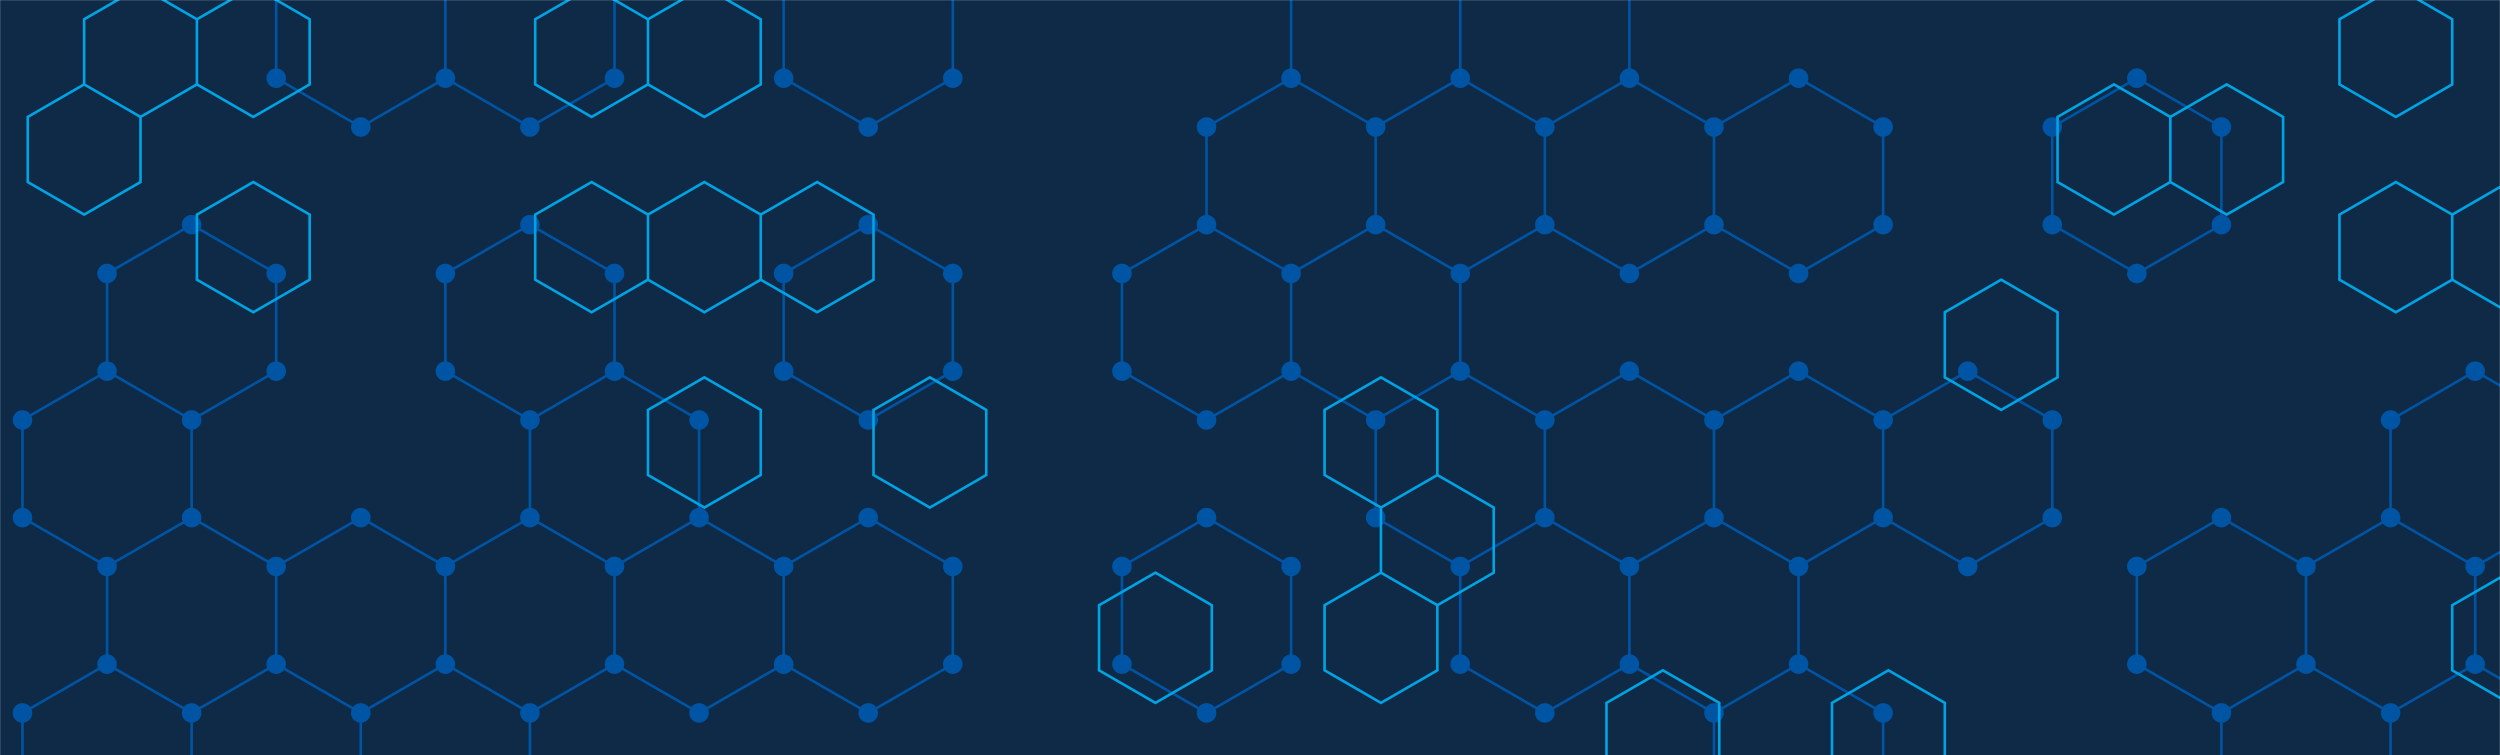
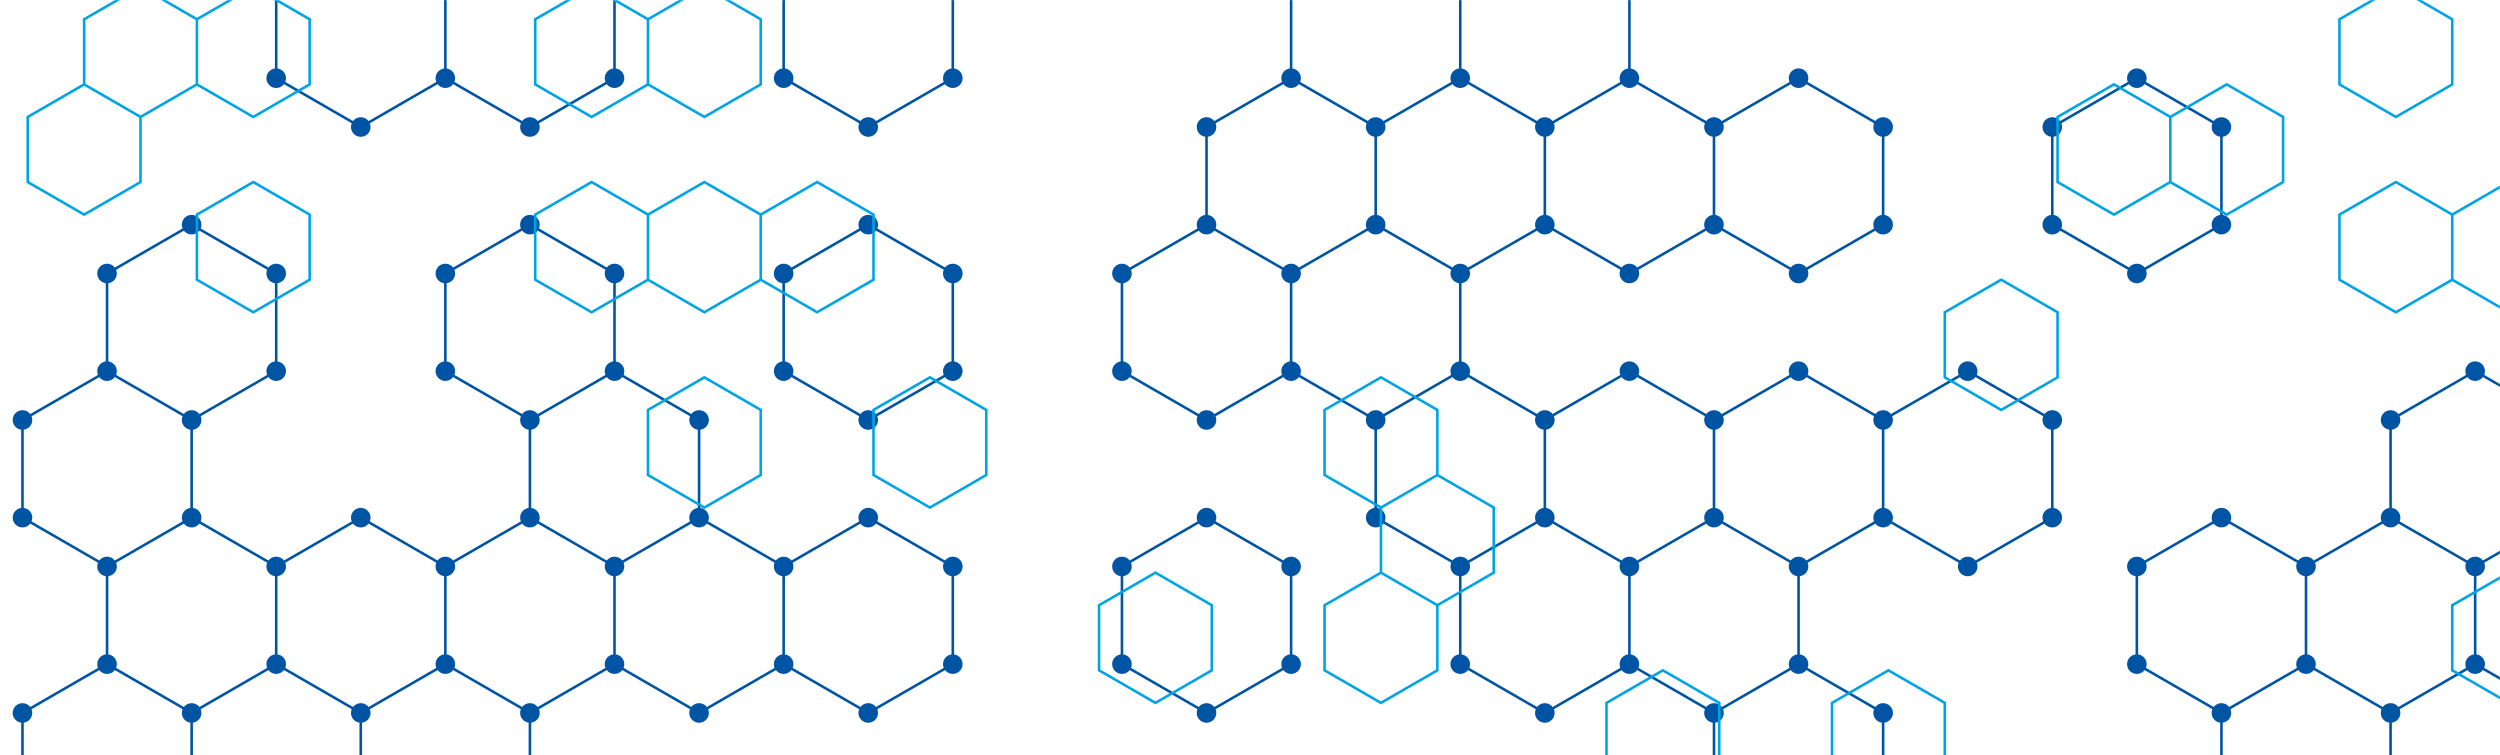
<svg xmlns="http://www.w3.org/2000/svg" version="1.1" width="1920" height="580" preserveAspectRatio="none" viewBox="0 0 1920 580">
  <g mask="url(&quot;#SvgjsMask1009&quot;)" fill="none">
-     <rect width="1920" height="580" x="0" y="0" fill="#0e2a47" />
    <path d="M82.21 285.05L147.17 322.55L147.17 397.55L82.21 435.05L17.26 397.55L17.26 322.55zM82.21 510.05L147.17 547.55L147.17 622.55L82.21 660.05L17.26 622.55L17.26 547.55zM147.17 172.55L212.12 210.05L212.12 285.05L147.17 322.55L82.21 285.05L82.21 210.05zM147.17 397.55L212.12 435.05L212.12 510.05L147.17 547.55L82.21 510.05L82.21 435.05zM277.07 -52.45L342.03 -14.95L342.03 60.05L277.07 97.55L212.12 60.05L212.12 -14.95zM277.07 397.55L342.03 435.05L342.03 510.05L277.07 547.55L212.12 510.05L212.12 435.05zM342.03 510.05L406.98 547.55L406.98 622.55L342.03 660.05L277.07 622.55L277.07 547.55zM406.98 -52.45L471.94 -14.95L471.94 60.05L406.98 97.55L342.03 60.05L342.03 -14.95zM406.98 172.55L471.94 210.05L471.94 285.05L406.98 322.55L342.03 285.05L342.03 210.05zM471.94 285.05L536.89 322.55L536.89 397.55L471.94 435.05L406.98 397.55L406.98 322.55zM406.98 397.55L471.94 435.05L471.94 510.05L406.98 547.55L342.03 510.05L342.03 435.05zM536.89 397.55L601.84 435.05L601.84 510.05L536.89 547.55L471.94 510.05L471.94 435.05zM666.8 -52.45L731.75 -14.95L731.75 60.05L666.8 97.55L601.84 60.05L601.84 -14.95zM666.8 172.55L731.75 210.05L731.75 285.05L666.8 322.55L601.84 285.05L601.84 210.05zM666.8 397.55L731.75 435.05L731.75 510.05L666.8 547.55L601.84 510.05L601.84 435.05zM991.57 60.05L1056.52 97.55L1056.52 172.55L991.57 210.05L926.61 172.55L926.61 97.55zM926.61 172.55L991.57 210.05L991.57 285.05L926.61 322.55L861.66 285.05L861.66 210.05zM926.61 397.55L991.57 435.05L991.57 510.05L926.61 547.55L861.66 510.05L861.66 435.05zM1056.52 -52.45L1121.47 -14.95L1121.47 60.05L1056.52 97.55L991.57 60.05L991.57 -14.95zM1121.47 60.05L1186.43 97.55L1186.43 172.55L1121.47 210.05L1056.52 172.55L1056.52 97.55zM1056.52 172.55L1121.47 210.05L1121.47 285.05L1056.52 322.55L991.57 285.05L991.57 210.05zM1121.47 285.05L1186.43 322.55L1186.43 397.55L1121.47 435.05L1056.52 397.55L1056.52 322.55zM1186.43 -52.45L1251.38 -14.95L1251.38 60.05L1186.43 97.55L1121.47 60.05L1121.47 -14.95zM1251.38 60.05L1316.33 97.55L1316.33 172.55L1251.38 210.05L1186.43 172.55L1186.43 97.55zM1251.38 285.05L1316.33 322.55L1316.33 397.55L1251.38 435.05L1186.43 397.55L1186.43 322.55zM1186.43 397.55L1251.38 435.05L1251.38 510.05L1186.43 547.55L1121.47 510.05L1121.47 435.05zM1381.29 60.05L1446.24 97.55L1446.24 172.55L1381.29 210.05L1316.34 172.55L1316.34 97.55zM1381.29 285.05L1446.24 322.55L1446.24 397.55L1381.29 435.05L1316.34 397.55L1316.34 322.55zM1316.34 397.55L1381.29 435.05L1381.29 510.05L1316.34 547.55L1251.38 510.05L1251.38 435.05zM1381.29 510.05L1446.24 547.55L1446.24 622.55L1381.29 660.05L1316.34 622.55L1316.34 547.55zM1511.2 285.05L1576.15 322.55L1576.15 397.55L1511.2 435.05L1446.24 397.55L1446.24 322.55zM1641.1 60.05L1706.06 97.55L1706.06 172.55L1641.1 210.05L1576.15 172.55L1576.15 97.55zM1706.06 397.55L1771.01 435.05L1771.01 510.05L1706.06 547.55L1641.1 510.05L1641.1 435.05zM1771.01 510.05L1835.96 547.55L1835.96 622.55L1771.01 660.05L1706.06 622.55L1706.06 547.55zM1900.92 285.05L1965.87 322.55L1965.87 397.55L1900.92 435.05L1835.96 397.55L1835.96 322.55zM1835.96 397.55L1900.92 435.05L1900.92 510.05L1835.96 547.55L1771.01 510.05L1771.01 435.05zM1900.92 510.05L1965.87 547.55L1965.87 622.55L1900.92 660.05L1835.96 622.55L1835.96 547.55z" stroke="rgba(0, 84, 164, 1)" stroke-width="2" />
    <path d="M74.71 285.05 a7.5 7.5 0 1 0 15 0 a7.5 7.5 0 1 0 -15 0zM139.67 322.55 a7.5 7.5 0 1 0 15 0 a7.5 7.5 0 1 0 -15 0zM139.67 397.55 a7.5 7.5 0 1 0 15 0 a7.5 7.5 0 1 0 -15 0zM74.71 435.05 a7.5 7.5 0 1 0 15 0 a7.5 7.5 0 1 0 -15 0zM9.76 397.55 a7.5 7.5 0 1 0 15 0 a7.5 7.5 0 1 0 -15 0zM9.76 322.55 a7.5 7.5 0 1 0 15 0 a7.5 7.5 0 1 0 -15 0zM74.71 510.05 a7.5 7.5 0 1 0 15 0 a7.5 7.5 0 1 0 -15 0zM139.67 547.55 a7.5 7.5 0 1 0 15 0 a7.5 7.5 0 1 0 -15 0zM139.67 622.55 a7.5 7.5 0 1 0 15 0 a7.5 7.5 0 1 0 -15 0zM74.71 660.05 a7.5 7.5 0 1 0 15 0 a7.5 7.5 0 1 0 -15 0zM9.76 622.55 a7.5 7.5 0 1 0 15 0 a7.5 7.5 0 1 0 -15 0zM9.76 547.55 a7.5 7.5 0 1 0 15 0 a7.5 7.5 0 1 0 -15 0zM139.67 172.55 a7.5 7.5 0 1 0 15 0 a7.5 7.5 0 1 0 -15 0zM204.62 210.05 a7.5 7.5 0 1 0 15 0 a7.5 7.5 0 1 0 -15 0zM204.62 285.05 a7.5 7.5 0 1 0 15 0 a7.5 7.5 0 1 0 -15 0zM74.71 210.05 a7.5 7.5 0 1 0 15 0 a7.5 7.5 0 1 0 -15 0zM204.62 435.05 a7.5 7.5 0 1 0 15 0 a7.5 7.5 0 1 0 -15 0zM204.62 510.05 a7.5 7.5 0 1 0 15 0 a7.5 7.5 0 1 0 -15 0zM269.57 -52.45 a7.5 7.5 0 1 0 15 0 a7.5 7.5 0 1 0 -15 0zM334.53 -14.95 a7.5 7.5 0 1 0 15 0 a7.5 7.5 0 1 0 -15 0zM334.53 60.05 a7.5 7.5 0 1 0 15 0 a7.5 7.5 0 1 0 -15 0zM269.57 97.55 a7.5 7.5 0 1 0 15 0 a7.5 7.5 0 1 0 -15 0zM204.62 60.05 a7.5 7.5 0 1 0 15 0 a7.5 7.5 0 1 0 -15 0zM204.62 -14.95 a7.5 7.5 0 1 0 15 0 a7.5 7.5 0 1 0 -15 0zM269.57 397.55 a7.5 7.5 0 1 0 15 0 a7.5 7.5 0 1 0 -15 0zM334.53 435.05 a7.5 7.5 0 1 0 15 0 a7.5 7.5 0 1 0 -15 0zM334.53 510.05 a7.5 7.5 0 1 0 15 0 a7.5 7.5 0 1 0 -15 0zM269.57 547.55 a7.5 7.5 0 1 0 15 0 a7.5 7.5 0 1 0 -15 0zM399.48 547.55 a7.5 7.5 0 1 0 15 0 a7.5 7.5 0 1 0 -15 0zM399.48 622.55 a7.5 7.5 0 1 0 15 0 a7.5 7.5 0 1 0 -15 0zM334.53 660.05 a7.5 7.5 0 1 0 15 0 a7.5 7.5 0 1 0 -15 0zM269.57 622.55 a7.5 7.5 0 1 0 15 0 a7.5 7.5 0 1 0 -15 0zM399.48 -52.45 a7.5 7.5 0 1 0 15 0 a7.5 7.5 0 1 0 -15 0zM464.44 -14.95 a7.5 7.5 0 1 0 15 0 a7.5 7.5 0 1 0 -15 0zM464.44 60.05 a7.5 7.5 0 1 0 15 0 a7.5 7.5 0 1 0 -15 0zM399.48 97.55 a7.5 7.5 0 1 0 15 0 a7.5 7.5 0 1 0 -15 0zM399.48 172.55 a7.5 7.5 0 1 0 15 0 a7.5 7.5 0 1 0 -15 0zM464.44 210.05 a7.5 7.5 0 1 0 15 0 a7.5 7.5 0 1 0 -15 0zM464.44 285.05 a7.5 7.5 0 1 0 15 0 a7.5 7.5 0 1 0 -15 0zM399.48 322.55 a7.5 7.5 0 1 0 15 0 a7.5 7.5 0 1 0 -15 0zM334.53 285.05 a7.5 7.5 0 1 0 15 0 a7.5 7.5 0 1 0 -15 0zM334.53 210.05 a7.5 7.5 0 1 0 15 0 a7.5 7.5 0 1 0 -15 0zM529.39 322.55 a7.5 7.5 0 1 0 15 0 a7.5 7.5 0 1 0 -15 0zM529.39 397.55 a7.5 7.5 0 1 0 15 0 a7.5 7.5 0 1 0 -15 0zM464.44 435.05 a7.5 7.5 0 1 0 15 0 a7.5 7.5 0 1 0 -15 0zM399.48 397.55 a7.5 7.5 0 1 0 15 0 a7.5 7.5 0 1 0 -15 0zM464.44 510.05 a7.5 7.5 0 1 0 15 0 a7.5 7.5 0 1 0 -15 0zM594.34 435.05 a7.5 7.5 0 1 0 15 0 a7.5 7.5 0 1 0 -15 0zM594.34 510.05 a7.5 7.5 0 1 0 15 0 a7.5 7.5 0 1 0 -15 0zM529.39 547.55 a7.5 7.5 0 1 0 15 0 a7.5 7.5 0 1 0 -15 0zM659.3 -52.45 a7.5 7.5 0 1 0 15 0 a7.5 7.5 0 1 0 -15 0zM724.25 -14.95 a7.5 7.5 0 1 0 15 0 a7.5 7.5 0 1 0 -15 0zM724.25 60.05 a7.5 7.5 0 1 0 15 0 a7.5 7.5 0 1 0 -15 0zM659.3 97.55 a7.5 7.5 0 1 0 15 0 a7.5 7.5 0 1 0 -15 0zM594.34 60.05 a7.5 7.5 0 1 0 15 0 a7.5 7.5 0 1 0 -15 0zM594.34 -14.95 a7.5 7.5 0 1 0 15 0 a7.5 7.5 0 1 0 -15 0zM659.3 172.55 a7.5 7.5 0 1 0 15 0 a7.5 7.5 0 1 0 -15 0zM724.25 210.05 a7.5 7.5 0 1 0 15 0 a7.5 7.5 0 1 0 -15 0zM724.25 285.05 a7.5 7.5 0 1 0 15 0 a7.5 7.5 0 1 0 -15 0zM659.3 322.55 a7.5 7.5 0 1 0 15 0 a7.5 7.5 0 1 0 -15 0zM594.34 285.05 a7.5 7.5 0 1 0 15 0 a7.5 7.5 0 1 0 -15 0zM594.34 210.05 a7.5 7.5 0 1 0 15 0 a7.5 7.5 0 1 0 -15 0zM659.3 397.55 a7.5 7.5 0 1 0 15 0 a7.5 7.5 0 1 0 -15 0zM724.25 435.05 a7.5 7.5 0 1 0 15 0 a7.5 7.5 0 1 0 -15 0zM724.25 510.05 a7.5 7.5 0 1 0 15 0 a7.5 7.5 0 1 0 -15 0zM659.3 547.55 a7.5 7.5 0 1 0 15 0 a7.5 7.5 0 1 0 -15 0zM984.07 60.05 a7.5 7.5 0 1 0 15 0 a7.5 7.5 0 1 0 -15 0zM1049.02 97.55 a7.5 7.5 0 1 0 15 0 a7.5 7.5 0 1 0 -15 0zM1049.02 172.55 a7.5 7.5 0 1 0 15 0 a7.5 7.5 0 1 0 -15 0zM984.07 210.05 a7.5 7.5 0 1 0 15 0 a7.5 7.5 0 1 0 -15 0zM919.11 172.55 a7.5 7.5 0 1 0 15 0 a7.5 7.5 0 1 0 -15 0zM919.11 97.55 a7.5 7.5 0 1 0 15 0 a7.5 7.5 0 1 0 -15 0zM984.07 285.05 a7.5 7.5 0 1 0 15 0 a7.5 7.5 0 1 0 -15 0zM919.11 322.55 a7.5 7.5 0 1 0 15 0 a7.5 7.5 0 1 0 -15 0zM854.16 285.05 a7.5 7.5 0 1 0 15 0 a7.5 7.5 0 1 0 -15 0zM854.16 210.05 a7.5 7.5 0 1 0 15 0 a7.5 7.5 0 1 0 -15 0zM919.11 397.55 a7.5 7.5 0 1 0 15 0 a7.5 7.5 0 1 0 -15 0zM984.07 435.05 a7.5 7.5 0 1 0 15 0 a7.5 7.5 0 1 0 -15 0zM984.07 510.05 a7.5 7.5 0 1 0 15 0 a7.5 7.5 0 1 0 -15 0zM919.11 547.55 a7.5 7.5 0 1 0 15 0 a7.5 7.5 0 1 0 -15 0zM854.16 510.05 a7.5 7.5 0 1 0 15 0 a7.5 7.5 0 1 0 -15 0zM854.16 435.05 a7.5 7.5 0 1 0 15 0 a7.5 7.5 0 1 0 -15 0zM1049.02 -52.45 a7.5 7.5 0 1 0 15 0 a7.5 7.5 0 1 0 -15 0zM1113.97 -14.95 a7.5 7.5 0 1 0 15 0 a7.5 7.5 0 1 0 -15 0zM1113.97 60.05 a7.5 7.5 0 1 0 15 0 a7.5 7.5 0 1 0 -15 0zM984.07 -14.95 a7.5 7.5 0 1 0 15 0 a7.5 7.5 0 1 0 -15 0zM1178.93 97.55 a7.5 7.5 0 1 0 15 0 a7.5 7.5 0 1 0 -15 0zM1178.93 172.55 a7.5 7.5 0 1 0 15 0 a7.5 7.5 0 1 0 -15 0zM1113.97 210.05 a7.5 7.5 0 1 0 15 0 a7.5 7.5 0 1 0 -15 0zM1113.97 285.05 a7.5 7.5 0 1 0 15 0 a7.5 7.5 0 1 0 -15 0zM1049.02 322.55 a7.5 7.5 0 1 0 15 0 a7.5 7.5 0 1 0 -15 0zM1178.93 322.55 a7.5 7.5 0 1 0 15 0 a7.5 7.5 0 1 0 -15 0zM1178.93 397.55 a7.5 7.5 0 1 0 15 0 a7.5 7.5 0 1 0 -15 0zM1113.97 435.05 a7.5 7.5 0 1 0 15 0 a7.5 7.5 0 1 0 -15 0zM1049.02 397.55 a7.5 7.5 0 1 0 15 0 a7.5 7.5 0 1 0 -15 0zM1178.93 -52.45 a7.5 7.5 0 1 0 15 0 a7.5 7.5 0 1 0 -15 0zM1243.88 -14.95 a7.5 7.5 0 1 0 15 0 a7.5 7.5 0 1 0 -15 0zM1243.88 60.05 a7.5 7.5 0 1 0 15 0 a7.5 7.5 0 1 0 -15 0zM1308.83 97.55 a7.5 7.5 0 1 0 15 0 a7.5 7.5 0 1 0 -15 0zM1308.83 172.55 a7.5 7.5 0 1 0 15 0 a7.5 7.5 0 1 0 -15 0zM1243.88 210.05 a7.5 7.5 0 1 0 15 0 a7.5 7.5 0 1 0 -15 0zM1243.88 285.05 a7.5 7.5 0 1 0 15 0 a7.5 7.5 0 1 0 -15 0zM1308.83 322.55 a7.5 7.5 0 1 0 15 0 a7.5 7.5 0 1 0 -15 0zM1308.83 397.55 a7.5 7.5 0 1 0 15 0 a7.5 7.5 0 1 0 -15 0zM1243.88 435.05 a7.5 7.5 0 1 0 15 0 a7.5 7.5 0 1 0 -15 0zM1243.88 510.05 a7.5 7.5 0 1 0 15 0 a7.5 7.5 0 1 0 -15 0zM1178.93 547.55 a7.5 7.5 0 1 0 15 0 a7.5 7.5 0 1 0 -15 0zM1113.97 510.05 a7.5 7.5 0 1 0 15 0 a7.5 7.5 0 1 0 -15 0zM1373.79 60.05 a7.5 7.5 0 1 0 15 0 a7.5 7.5 0 1 0 -15 0zM1438.74 97.55 a7.5 7.5 0 1 0 15 0 a7.5 7.5 0 1 0 -15 0zM1438.74 172.55 a7.5 7.5 0 1 0 15 0 a7.5 7.5 0 1 0 -15 0zM1373.79 210.05 a7.5 7.5 0 1 0 15 0 a7.5 7.5 0 1 0 -15 0zM1308.84 172.55 a7.5 7.5 0 1 0 15 0 a7.5 7.5 0 1 0 -15 0zM1308.84 97.55 a7.5 7.5 0 1 0 15 0 a7.5 7.5 0 1 0 -15 0zM1373.79 285.05 a7.5 7.5 0 1 0 15 0 a7.5 7.5 0 1 0 -15 0zM1438.74 322.55 a7.5 7.5 0 1 0 15 0 a7.5 7.5 0 1 0 -15 0zM1438.74 397.55 a7.5 7.5 0 1 0 15 0 a7.5 7.5 0 1 0 -15 0zM1373.79 435.05 a7.5 7.5 0 1 0 15 0 a7.5 7.5 0 1 0 -15 0zM1308.84 397.55 a7.5 7.5 0 1 0 15 0 a7.5 7.5 0 1 0 -15 0zM1308.84 322.55 a7.5 7.5 0 1 0 15 0 a7.5 7.5 0 1 0 -15 0zM1373.79 510.05 a7.5 7.5 0 1 0 15 0 a7.5 7.5 0 1 0 -15 0zM1308.84 547.55 a7.5 7.5 0 1 0 15 0 a7.5 7.5 0 1 0 -15 0zM1438.74 547.55 a7.5 7.5 0 1 0 15 0 a7.5 7.5 0 1 0 -15 0zM1438.74 622.55 a7.5 7.5 0 1 0 15 0 a7.5 7.5 0 1 0 -15 0zM1373.79 660.05 a7.5 7.5 0 1 0 15 0 a7.5 7.5 0 1 0 -15 0zM1308.84 622.55 a7.5 7.5 0 1 0 15 0 a7.5 7.5 0 1 0 -15 0zM1503.7 285.05 a7.5 7.5 0 1 0 15 0 a7.5 7.5 0 1 0 -15 0zM1568.65 322.55 a7.5 7.5 0 1 0 15 0 a7.5 7.5 0 1 0 -15 0zM1568.65 397.55 a7.5 7.5 0 1 0 15 0 a7.5 7.5 0 1 0 -15 0zM1503.7 435.05 a7.5 7.5 0 1 0 15 0 a7.5 7.5 0 1 0 -15 0zM1633.6 60.05 a7.5 7.5 0 1 0 15 0 a7.5 7.5 0 1 0 -15 0zM1698.56 97.55 a7.5 7.5 0 1 0 15 0 a7.5 7.5 0 1 0 -15 0zM1698.56 172.55 a7.5 7.5 0 1 0 15 0 a7.5 7.5 0 1 0 -15 0zM1633.6 210.05 a7.5 7.5 0 1 0 15 0 a7.5 7.5 0 1 0 -15 0zM1568.65 172.55 a7.5 7.5 0 1 0 15 0 a7.5 7.5 0 1 0 -15 0zM1568.65 97.55 a7.5 7.5 0 1 0 15 0 a7.5 7.5 0 1 0 -15 0zM1698.56 397.55 a7.5 7.5 0 1 0 15 0 a7.5 7.5 0 1 0 -15 0zM1763.51 435.05 a7.5 7.5 0 1 0 15 0 a7.5 7.5 0 1 0 -15 0zM1763.51 510.05 a7.5 7.5 0 1 0 15 0 a7.5 7.5 0 1 0 -15 0zM1698.56 547.55 a7.5 7.5 0 1 0 15 0 a7.5 7.5 0 1 0 -15 0zM1633.6 510.05 a7.5 7.5 0 1 0 15 0 a7.5 7.5 0 1 0 -15 0zM1633.6 435.05 a7.5 7.5 0 1 0 15 0 a7.5 7.5 0 1 0 -15 0zM1828.46 547.55 a7.5 7.5 0 1 0 15 0 a7.5 7.5 0 1 0 -15 0zM1828.46 622.55 a7.5 7.5 0 1 0 15 0 a7.5 7.5 0 1 0 -15 0zM1763.51 660.05 a7.5 7.5 0 1 0 15 0 a7.5 7.5 0 1 0 -15 0zM1698.56 622.55 a7.5 7.5 0 1 0 15 0 a7.5 7.5 0 1 0 -15 0zM1893.42 285.05 a7.5 7.5 0 1 0 15 0 a7.5 7.5 0 1 0 -15 0zM1958.37 322.55 a7.5 7.5 0 1 0 15 0 a7.5 7.5 0 1 0 -15 0zM1958.37 397.55 a7.5 7.5 0 1 0 15 0 a7.5 7.5 0 1 0 -15 0zM1893.42 435.05 a7.5 7.5 0 1 0 15 0 a7.5 7.5 0 1 0 -15 0zM1828.46 397.55 a7.5 7.5 0 1 0 15 0 a7.5 7.5 0 1 0 -15 0zM1828.46 322.55 a7.5 7.5 0 1 0 15 0 a7.5 7.5 0 1 0 -15 0zM1893.42 510.05 a7.5 7.5 0 1 0 15 0 a7.5 7.5 0 1 0 -15 0zM1958.37 547.55 a7.5 7.5 0 1 0 15 0 a7.5 7.5 0 1 0 -15 0zM1958.37 622.55 a7.5 7.5 0 1 0 15 0 a7.5 7.5 0 1 0 -15 0zM1893.42 660.05 a7.5 7.5 0 1 0 15 0 a7.5 7.5 0 1 0 -15 0z" fill="rgba(0, 84, 164, 1)" />
    <path d="M64.61 64.81L107.92 89.81L107.92 139.81L64.61 164.81L21.31 139.81L21.31 89.81zM107.92 -10.19L151.22 14.81L151.22 64.81L107.92 89.81L64.61 64.81L64.61 14.81zM194.52 -10.19L237.82 14.81L237.82 64.81L194.52 89.81L151.22 64.81L151.22 14.81zM194.52 139.81L237.82 164.81L237.82 214.81L194.52 239.81L151.22 214.81L151.22 164.81zM194.52 589.81L237.82 614.81L237.82 664.81L194.52 689.81L151.22 664.81L151.22 614.81zM454.34 -10.19L497.64 14.81L497.64 64.81L454.34 89.81L411.03 64.81L411.03 14.81zM454.34 139.81L497.64 164.81L497.64 214.81L454.34 239.81L411.03 214.81L411.03 164.81zM540.94 -10.19L584.24 14.81L584.24 64.81L540.94 89.81L497.64 64.81L497.64 14.81zM540.94 139.81L584.24 164.81L584.24 214.81L540.94 239.81L497.64 214.81L497.64 164.81zM540.94 289.81L584.24 314.81L584.24 364.81L540.94 389.81L497.64 364.81L497.64 314.81zM627.54 139.81L670.85 164.81L670.85 214.81L627.54 239.81L584.24 214.81L584.24 164.81zM714.15 289.81L757.45 314.81L757.45 364.81L714.15 389.81L670.85 364.81L670.85 314.81zM800.75 589.81L844.06 614.81L844.06 664.81L800.75 689.81L757.45 664.81L757.45 614.81zM887.36 439.81L930.66 464.81L930.66 514.81L887.36 539.81L844.06 514.81L844.06 464.81zM1060.57 289.81L1103.87 314.81L1103.87 364.81L1060.57 389.81L1017.27 364.81L1017.27 314.81zM1103.87 364.81L1147.17 389.81L1147.17 439.81L1103.87 464.81L1060.57 439.81L1060.57 389.81zM1060.57 439.81L1103.87 464.81L1103.87 514.81L1060.57 539.81L1017.27 514.81L1017.27 464.81zM1277.08 514.81L1320.38 539.81L1320.38 589.81L1277.08 614.81L1233.78 589.81L1233.78 539.81zM1450.29 514.81L1493.6 539.81L1493.6 589.81L1450.29 614.81L1406.99 589.81L1406.99 539.81zM1406.99 589.81L1450.29 614.81L1450.29 664.81L1406.99 689.81L1363.69 664.81L1363.69 614.81zM1536.9 214.81L1580.2 239.81L1580.2 289.81L1536.9 314.81L1493.6 289.81L1493.6 239.81zM1623.5 64.81L1666.81 89.81L1666.81 139.81L1623.5 164.81L1580.2 139.81L1580.2 89.81zM1580.2 589.81L1623.5 614.81L1623.5 664.81L1580.2 689.81L1536.9 664.81L1536.9 614.81zM1710.11 64.81L1753.41 89.81L1753.41 139.81L1710.11 164.81L1666.81 139.81L1666.81 89.81zM1840.02 -10.19L1883.32 14.81L1883.32 64.81L1840.02 89.81L1796.71 64.81L1796.71 14.81zM1840.02 139.81L1883.32 164.81L1883.32 214.81L1840.02 239.81L1796.71 214.81L1796.71 164.81zM1926.62 139.81L1969.92 164.81L1969.92 214.81L1926.62 239.81L1883.32 214.81L1883.32 164.81zM1926.62 439.81L1969.92 464.81L1969.92 514.81L1926.62 539.81L1883.32 514.81L1883.32 464.81z" stroke="rgba(0, 164, 228, 1)" stroke-width="2" />
  </g>
  <defs>
    <mask id="SvgjsMask1009">
      <rect width="1920" height="580" fill="#ffffff" />
    </mask>
  </defs>
</svg>